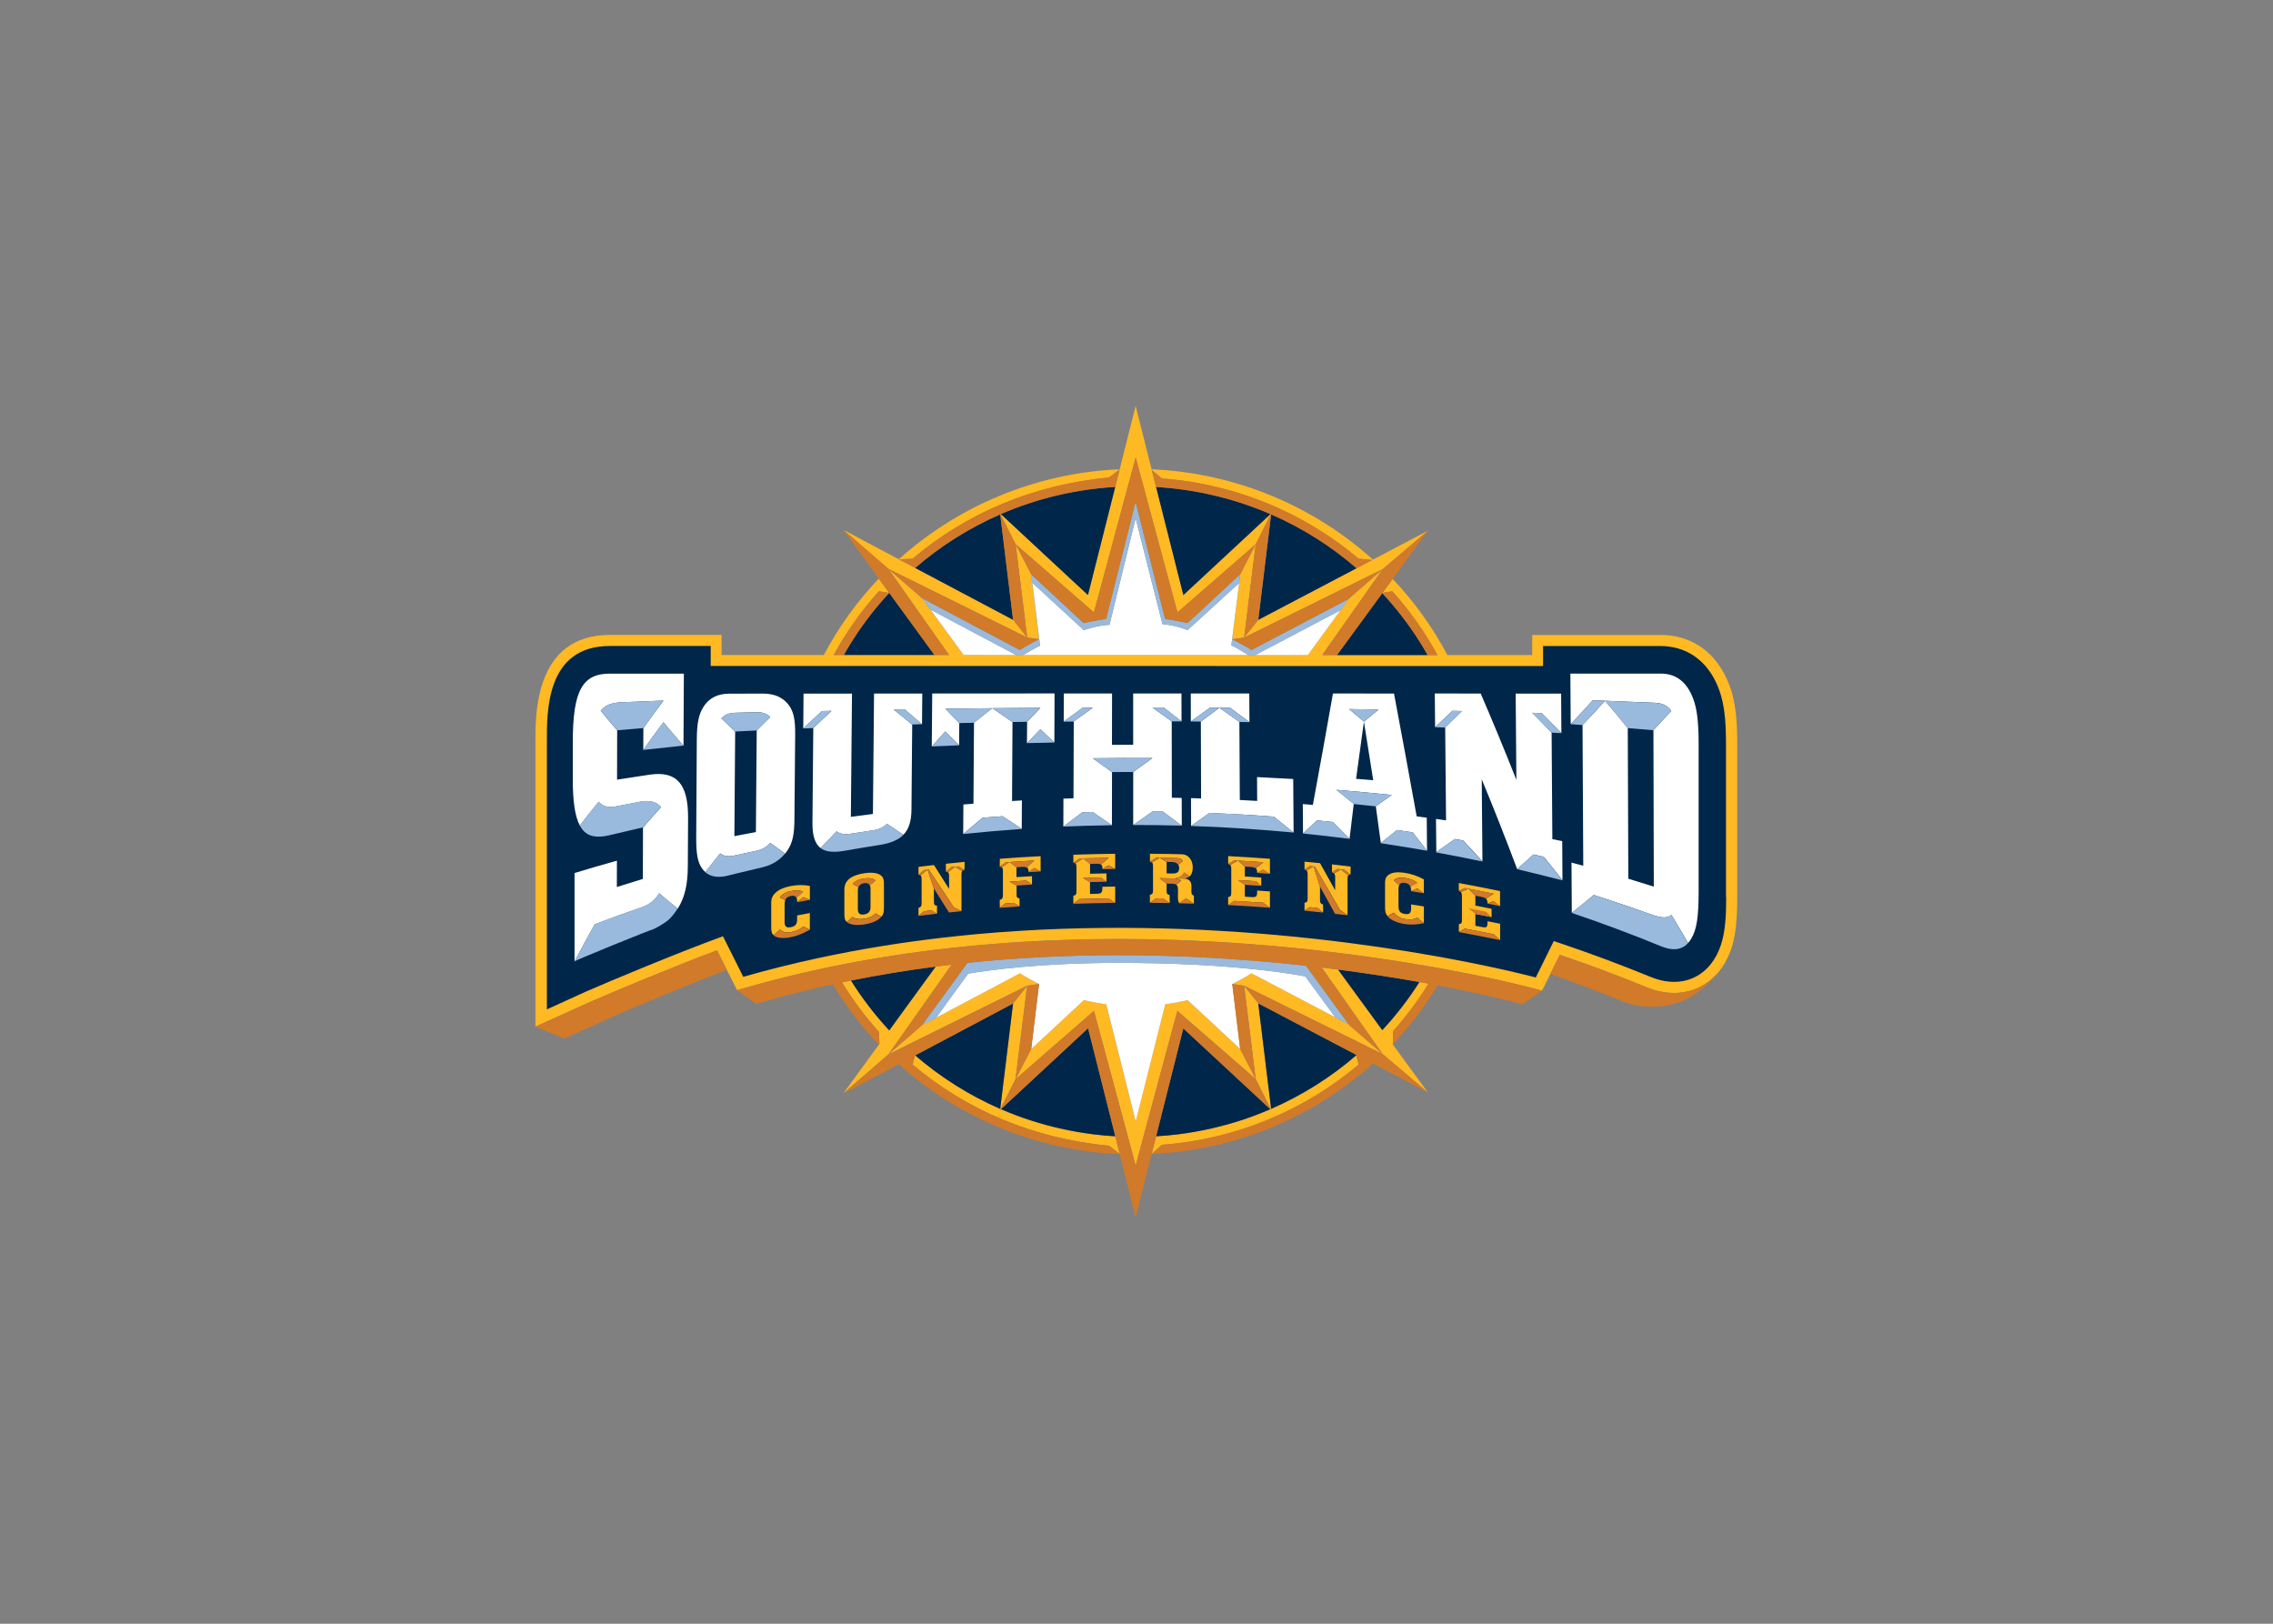
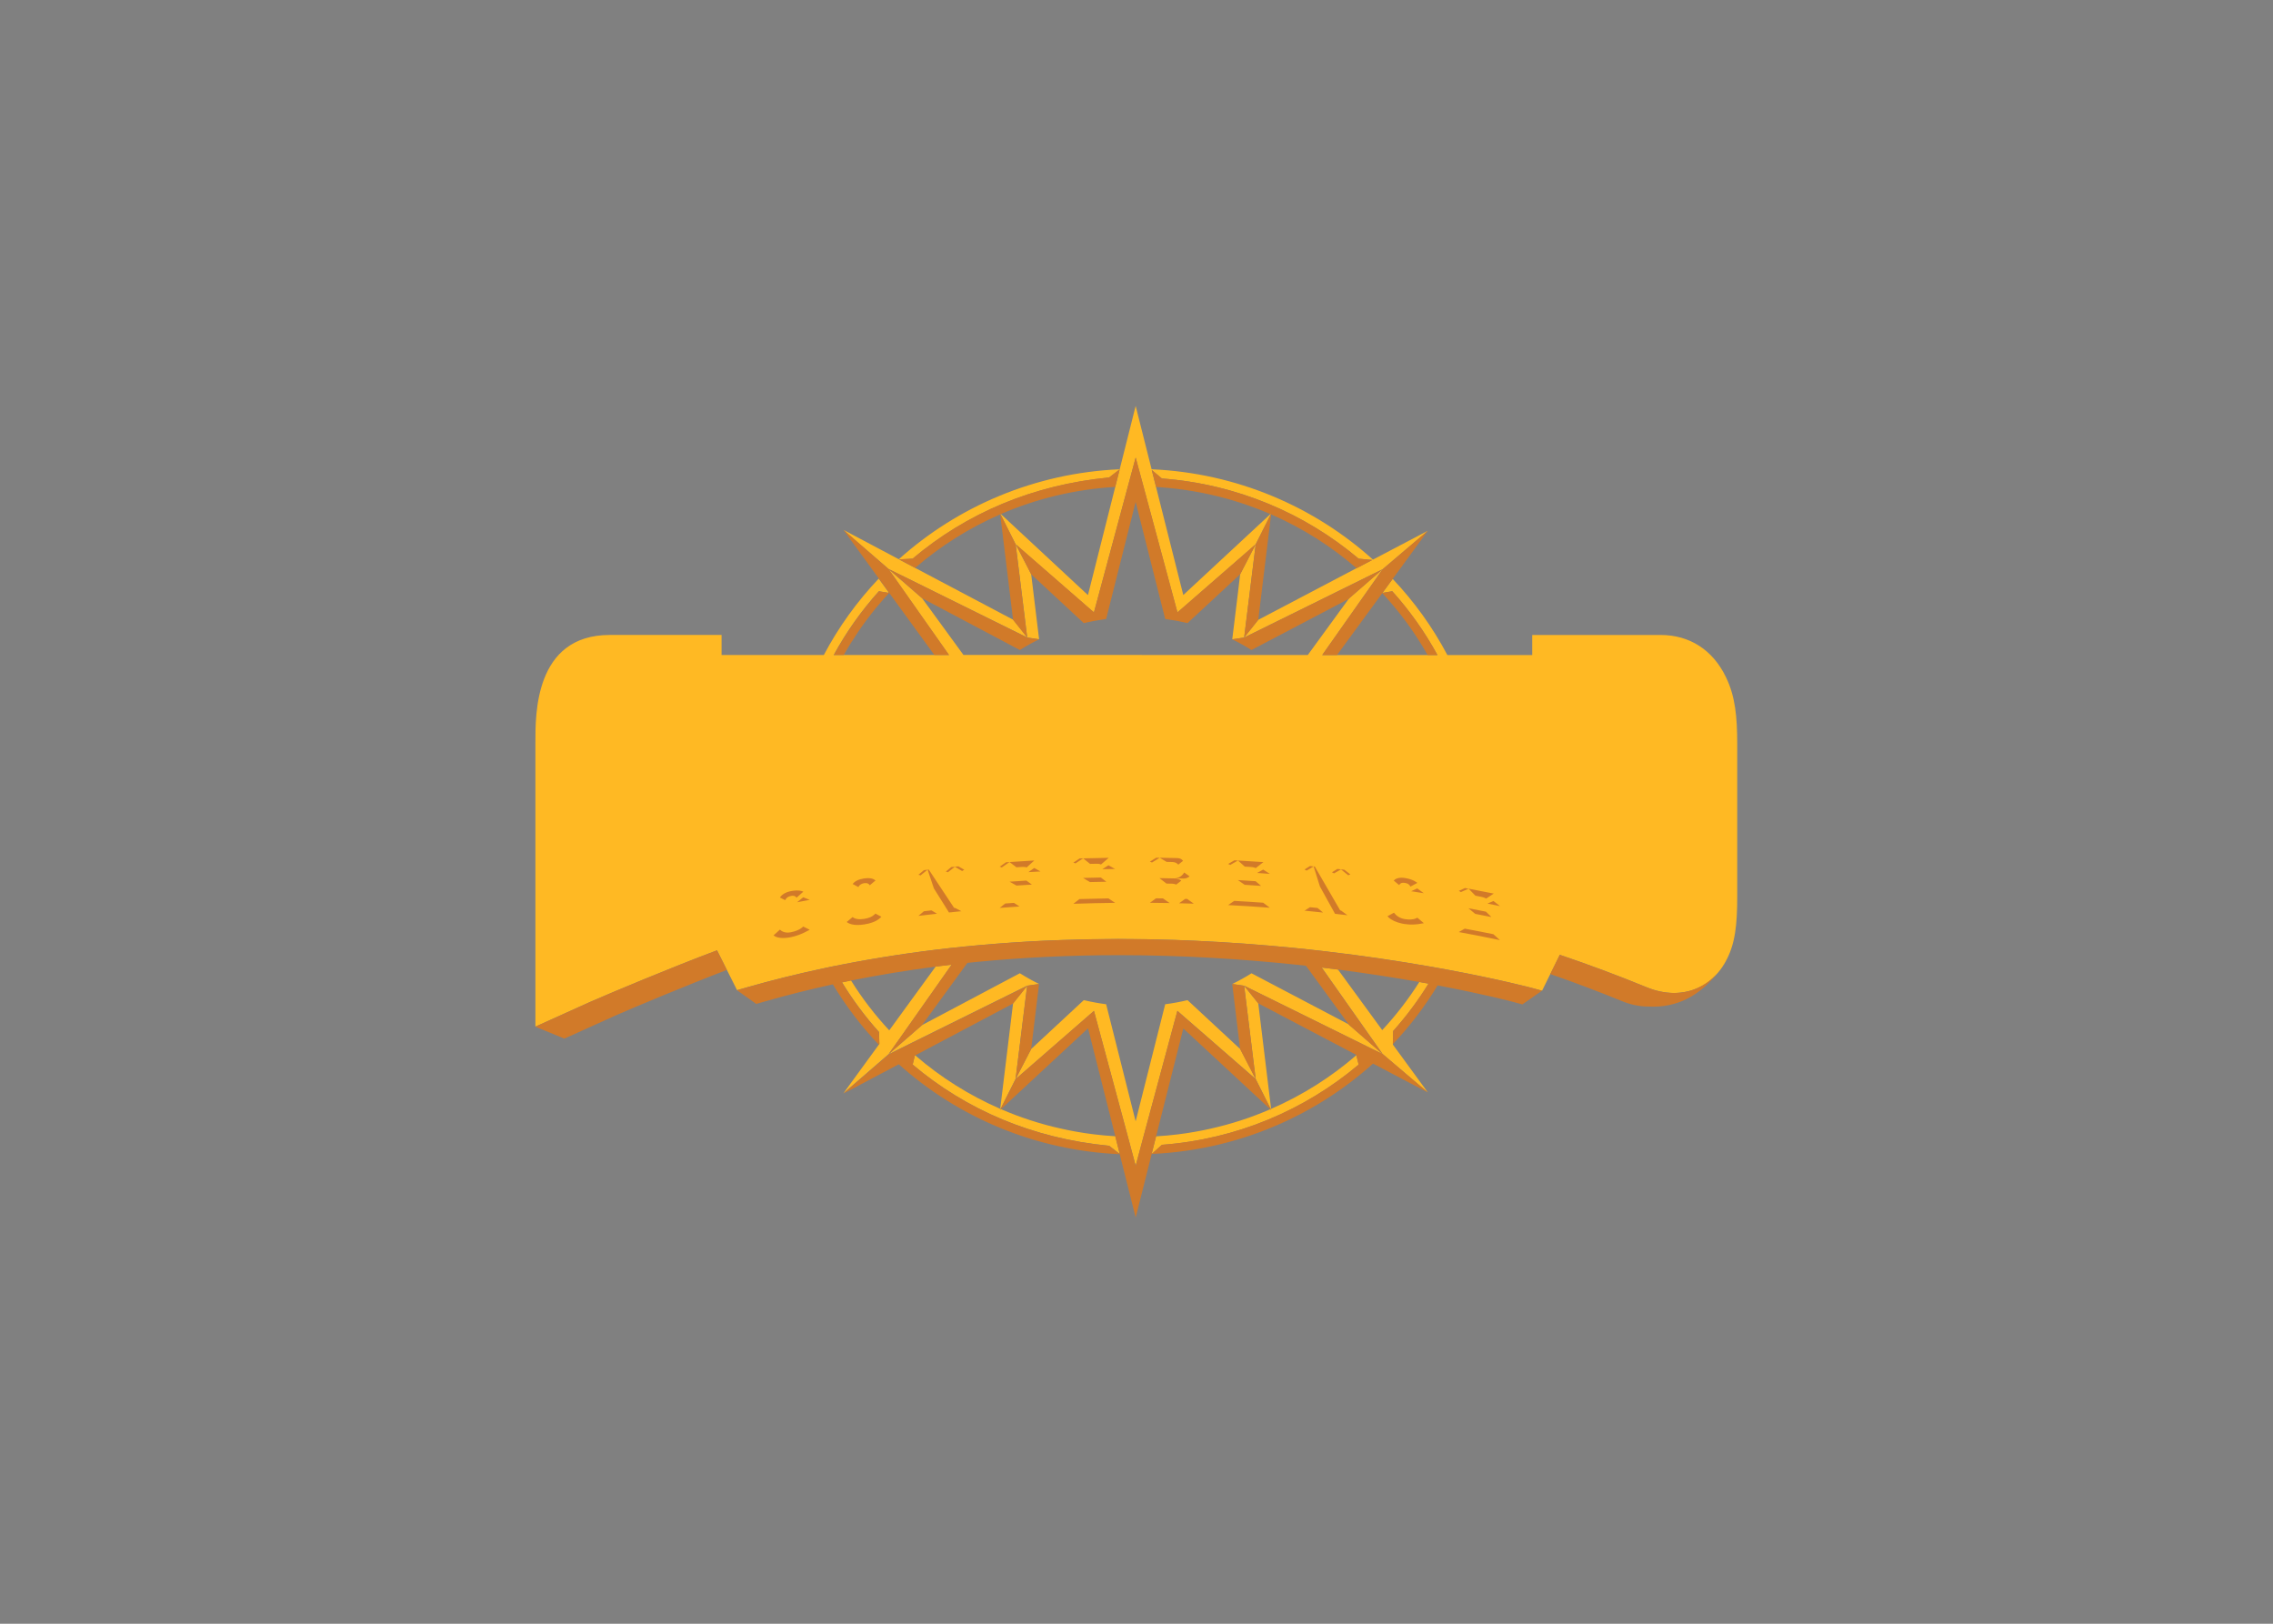
<svg xmlns="http://www.w3.org/2000/svg" clip-rule="evenodd" fill-rule="evenodd" stroke-linejoin="round" stroke-miterlimit="1.414" viewBox="0 0 560 400">
  <rect x="0" y="0" width="560" height="400" fill="#808080" stroke="none" />
  <g fill-rule="nonzero" transform="matrix(1.021 0 0 1.021 131.909 100)">
    <path d="m144.84 0-3.85 15.279c-20.5.9-39.121 8.981-53.301 21.711l-13.359-7.08 6.881 5.959 3.979 3.451.021.01 1.969.98.17.08 1.83.899h.01l29.49 14.58 2.859.42-1.908-15.689-3.703-7.178 18.842 16.408 8.191-30.4.739-2.73.4-1.479.74-2.76.741 2.76.4 1.469.74 2.74 8.199 30.4 18.879-16.439-3.738 7.219-.26 2.131-.25 2.14-1.4 11.42h.01l2.859-.42v-.005l29.5-14.555.01-.01 1.731-.85.25-.121 1.924-.945-1.604 1.394-1.49 1.291-.01.01-4.99 4.34-.08.109-2 2.74-7.879 10.811h-12.682-1.709c-17.53 0-36.411.001-54.311-.009h-1.731-12.66l-7.969-10.93-.791-1.08-1.228-1.68-4.971-4.32h-.01l-1.5-1.301-1.64-1.43 1.39 1.971 1.03 1.469 12.189 17.311h-1.35-2.189-21.869c1.04-1.85 2.149-3.661 3.339-5.411-1.19 1.76-2.311 3.561-3.361 5.411h-2.379c3.02-5.54 6.679-10.699 10.889-15.379l2.24.378c.04-.04.072-.1.112-.15l-2.381-3.271c-5.22 5.5-9.69 11.7-13.24 18.42h-10-14.68v-4.83h-26.789-.192c-18.251 0-17.94 19.49-17.94 25.9v68.6l13.18-5.949c4.73-2.08 20.01-8.491 30.65-12.461l2.369 4.72 2.461 4.891 2.231-.641c6.08-1.75 12.329-3.29 18.719-4.65.72-.15 1.44-.309 2.17-.459.7-.14 1.421-.282 2.131-.422h.009c8.4-1.65 17.04-2.979 25.92-3.969 1.23-.14 2.46-.26 3.7-.39 1.27-.13 2.54-.25 3.82-.36h.051c5-.45 10.059-.801 15.199-1.041 1.54-.07 3.1-.129 4.65-.179 4.43-.15 8.9-.241 13.41-.241 4.63 0 9.191.081 13.641.231 1.55.05 3.089.11 4.609.18 8.4.37 16.41.98 23.9 1.72h.02c.04 0 .079.01.109.01 1.27.12 2.52.251 3.75.391 1.27.14 2.52.28 3.75.42 9.48 1.1 17.941 2.389 25.111 3.639h.01c.73.13 1.451.25 2.151.38.75.13 1.479.271 2.189.401 12.91 2.39 20.59 4.45 20.77 4.5l2.231.609 1.99-4.029 2.289-4.631c6.96 2.35 13.991 4.971 20.891 7.801 2.25.93 4.49 1.4 6.68 1.4 4.04 0 7.68-1.651 10.34-4.601.64-.71 1.22-1.49 1.73-2.34.13-.2.24-.391.33-.571 2.36-4.19 2.84-8.969 2.84-15.67v-36.859c0-6.55-.46-11.55-2.76-16.23-3.16-6.51-8.75-10.1-15.74-10.1h-30.971v4.84h-20.479c-3.54-6.71-7.991-12.879-13.191-18.369l-2.398 3.28c.02.02.039.06.059.08l2.24-.379c4.21 4.68 7.87 9.848 10.9 15.389h-2.381-21.85-2.67-.9l12.191-17.311.01-.01 1.019-1.449 1.363-1.94.018-.01.049-.041 5.84-4.97 5-4.25-13.25 6.961c-14.19-12.78-32.85-20.891-53.41-21.801l-3.85-15.279zm-3.869 15.32.01.01-1.07 4.23-6.58 26.08-21.01-19.541-.18-.17.099.211v.01l2.071 4.11 1.57 3.121.016.013 2.783 22.465-.949-1.199-2.452-3.08-23.648-12.5h-.011l-3.879-2.051 3.279-.17c12.99-10.96 28.94-17.8 47.42-19.59zm7.75.129 2.439 2.051c18.07 1.35 34.52 8.419 47.48 19.35l3.29.31-3.79 1.99h-.01l-23.721 12.469-.939 1.182-2.449 3.066 2.787-22.484.002-.002 1.209-2.41 2.43-4.83.101-.211-.191.17-21.02 19.52-6.58-26.068-1.039-4.101zm-13.26 36.32c-.24.04-.481.081-.721.131.24-.05.481-.091.721-.131zm18.01 63.49h.029c.13 0 .25.01.36.019-.12-.01-.249-.019-.389-.019zm-53.021 19.529c-1.29.15-2.58.301-3.859.471l-11.209 15.4c-3.45-3.71-6.551-7.731-9.231-12.041h-.01c-.72.14-1.44.291-2.15.451 2.61 4.26 5.59 8.28 8.93 11.98l.089 2.869-.129.18-8.55 11.74 10.859-9.401.031-.029.93-1.32 1.48-2.09.01-.01 12.809-18.201zm89.291.701 12.311 17.48.01.01 1.41 2 .99 1.41.059.049 10.83 9.201-8.459-11.57c.01 0 .019-.01.029-.019v-.061l.071-3.18c3.17-3.55 6.029-7.369 8.529-11.43-.72-.13-1.459-.26-2.209-.4h-.01c-2.62 4.14-5.621 8.029-8.961 11.619l-10.68-14.619c-1.28-.17-2.59-.33-3.92-.49zm-72.84 1.391-20.221 10.719-3.359 1.781-4.971 4.318-.01.012-1.789 1.559-1.34 1.169 1.93-.958.199-.1 1.82-.9.01-.01 28.689-14.191.801-.399 2.869-.42c-1.6-.78-3.159-1.65-4.629-2.58zm55.9.01c-1.46.92-3.021 1.79-4.631 2.58l2.869.42.801.398 28.711 14.172.01.01 1.719.85.281.14 1.92.95-1.43-1.25-1.691-1.471-.01-.01-4.99-4.34-.081-.109-3.269-1.721zm-54.131 3-.471.59-2.939 3.679-3.1 25.439c-7.52-3.28-14.439-7.65-20.529-12.92l-.012.01-.058.031-.531 2.19c12.991 10.97 28.941 17.8 47.421 19.59l2.55 1.971-1.07-4.26c-1.78-.11-3.549-.261-5.299-.481-.04-.01-.091-.01-.131-.019-.62-.08-1.229-.16-1.839-.25-.15-.02-.3-.05-.44-.07-.51-.08-1.01-.16-1.51-.25-.23-.04-.451-.082-.681-.122-.42-.08-.84-.15-1.26-.24-.3-.06-.6-.119-.9-.189-.34-.07-.68-.141-1.02-.221-.36-.08-.72-.17-1.08-.25-.27-.06-.55-.129-.82-.189-.41-.1-.829-.211-1.239-.321-.21-.06-.42-.11-.64-.17-.47-.13-.931-.26-1.391-.4-.15-.04-.299-.089-.459-.129-.51-.15-1.021-.31-1.531-.48l-.299-.09c-.55-.18-1.1-.371-1.65-.561-.05-.02-.1-.029-.16-.049-.59-.21-1.18-.42-1.77-.65-.01 0-.011 0-.021-.01-1.17-.44-2.329-.92-3.479-1.41l-.191.17.101-.211 3.639-7.229 2.691-21.701.119-.798zm52.359.01.101.81 2.68 21.689 3.639 7.24.101.209-.191-.17c-1.14.5-2.299.971-3.469 1.411-.01 0-.031.01-.041.019-.58.22-1.16.431-1.74.641l-.18.06c-.54.19-1.079.369-1.629.549-.11.03-.21.072-.32.102-.5.16-1 .319-1.51.469-.16.05-.32.09-.48.14-.46.13-.911.271-1.371.391-.22.06-.438.12-.658.17-.4.11-.811.218-1.221.318-.28.07-.56.131-.84.201-.35.08-.701.17-1.051.25s-.689.149-1.039.219c-.29.06-.581.132-.871.182-.42.08-.85.158-1.269.238l-.661.121c-.51.09-1.019.17-1.529.25-.14.02-.28.05-.43.07-.62.09-1.241.18-1.861.25-.04 0-.079.01-.119.02-1.75.22-3.521.37-5.301.48l-1.07 4.26v.01l.012-.01 2.468-2.211c18.07-1.35 34.52-8.419 47.48-19.35l-.56-2.26v-.01c-6.1 5.28-13.03 9.67-20.57 12.949l-3.1-25.459-2.93-3.66-.47-.59zm2.781 22.5-3.74-7.25-1.59-13.02 1.58 13.029-.39-.36-12.311-11.432c-1.74.42-3.549.751-5.389.991l-7.131 28.25-7.119-28.25c-1.84-.24-3.651-.581-5.391-.991l-12.311 11.432-.388.36-3.741 7.25 18.189-15.84.7-.61.22.799 7.981 29.59.74 2.76.389 1.451.74 2.76.74-2.76.391-1.461.74-2.76 7.979-29.59.22-.8.699.611 18.191 15.84zm24.27-5.83.02.08c.02-.02.03-.031.05-.041z" fill="#ffb923" />
-     <path d="m139.91 19.539c-9.77.58-19.07 2.861-27.6 6.551l21.02 19.529zm9.869.021 6.58 26.07 21.01-19.531c-2.31-1-4.67-1.899-7.08-2.679l-.09-.03c-.57-.18-1.129-.361-1.699-.531-.07-.02-.139-.038-.199-.058-.54-.16-1.071-.311-1.611-.461-.1-.03-.199-.05-.299-.08-.51-.14-1.021-.271-1.541-.401-.12-.03-.249-.06-.369-.09-.49-.12-.981-.229-1.471-.349-.15-.03-.299-.07-.459-.1l-1.41-.301c-.17-.03-.34-.069-.51-.099-.45-.09-.911-.17-1.371-.25-.19-.03-.38-.07-.57-.1l-1.321-.211c-.21-.03-.419-.059-.629-.099-.43-.06-.861-.12-1.291-.17-.22-.03-.44-.06-.67-.09-.42-.05-.849-.101-1.269-.141-.23-.02-.459-.05-.699-.07-.42-.04-.84-.069-1.26-.109l-.721-.061c-.35-.03-.701-.039-1.051-.059zm27.75 6.6-3.099 25.459 23.721-12.459c-6.111-5.3-13.062-9.7-20.622-13zm-65.369.01c-7.52 3.28-14.439 7.66-20.529 12.92l23.629 12.519zm-26.769 18.93c-1.11 1.19-2.19 2.42-3.23 3.68-.11.13-.221.27-.321.4-.28.34-.56.691-.83 1.041-.22.28-.44.57-.65.85-.15.2-.309.399-.459.609-.29.39-.581.79-.861 1.18-.07.1-.149.2-.219.3-.34.48-.67.96-1 1.45-.01.02-.031.04-.041.06-1.19 1.75-2.3 3.56-3.34 5.41h21.871l-10.92-14.981zm118.97.07-10.92 14.93h21.85c-.09-.15-.17-.309-.26-.459s-.179-.311-.269-.461c-.21-.36-.421-.73-.641-1.09-.15-.25-.309-.49-.459-.74-.16-.26-.32-.529-.49-.789-2.58-4.06-5.541-7.87-8.811-11.391zm-186.42 12.75c-15.59 0-15.17 16.29-15.17 23.24v64.43l1.24-.56 8.1-3.69c5.45-2.39 22.63-9.579 33.15-13.379l4.9 9.779c6.05-1.74 12.139-3.24 18.209-4.55.71-.15 1.431-.3 2.141-.45.71-.14 1.409-.289 2.109-.429 9.85-1.97 19.67-3.41 29.33-4.42 1.52-.16 3.051-.311 4.571-.451 27.84-2.54 54.211-1.57 76.131.57 1.91.19 3.798.39 5.638.59 10.93 1.21 20.602 2.68 28.592 4.09h.01c.73.13 1.449.26 2.149.39.74.14 1.46.271 2.16.401 12.73 2.39 20.191 4.42 20.191 4.42l4.34-8.791 2.24.759c7.04 2.38 14.149 5.041 21.139 7.901 6.42 2.64 12.281.781 15.461-4.469.64-1.05 1.129-2.15 1.519-3.34 1.01-3.11 1.25-6.782 1.25-11.512h-.05v-36.85c0-6.16-.419-10.84-2.489-15.07-2.7-5.55-7.431-8.599-13.352-8.599h-28.299v4.82h-7.281-14.51-2.34-2.339-25.23-2.76-.729-2.281-1.231-.019c-24.73 0-53.649-.01-79.199-.01h-.01-1.231-2.291-1.318-2.16-25.25-.01-2.342-2.33-18.5-7.488v-.051-4.769h-24.182-.18zm78.65 77.35c-6.97.9-13.789 2.021-20.439 3.361 2.68 4.3 5.781 8.33 9.231 12.039l11.209-15.4zm97.09.721 10.68 14.619c3.33-3.59 6.341-7.469 8.961-11.619-5.69-1.01-12.301-2.05-19.641-3zm-19.25 8.15 3.1 25.459c7.54-3.29 14.47-7.669 20.57-12.949l-.02-.08zm-59.17.03-23.629 12.52c6.09 5.26 12.999 9.639 20.529 12.92l3.1-25.439zm18.1 5.97-21.039 19.529c1.15.5 2.311.97 3.481 1.41.01 0 .01 0 .019.01.59.22 1.18.441 1.77.651.05.02.1.039.16.049.55.19 1.1.38 1.65.56l.299.09 1.531.48c.15.05.299.091.459.131.46.14.931.269 1.391.399.21.06.42.11.64.17.41.11.821.22 1.241.32.27.07.538.131.818.191.36.09.72.17 1.08.25.34.08.682.139 1.022.219.3.06.598.13.898.19l1.26.24c.23.04.451.081.681.121.5.09 1.01.17 1.51.25.15.02.3.05.44.07.61.09 1.229.17 1.839.25.04 0 .091.01.131.02 1.75.22 3.519.37 5.299.48zm22.98.01-6.57 26.07c1.78-.11 3.551-.26 5.301-.48.04 0 .079-.01.119-.02.62-.08 1.241-.16 1.861-.25.14-.02.28-.05.43-.07.51-.08 1.019-.16 1.529-.25l.66-.121c.43-.08.85-.15 1.27-.24l.871-.18c.35-.07.699-.139 1.039-.219.35-.08.701-.17 1.051-.25.28-.07.56-.131.84-.201.41-.1.81-.21 1.22-.32.22-.06.438-.11.658-.17.46-.13.922-.259 1.372-.389.16-.05.32-.09.48-.14.51-.15 1.01-.311 1.51-.471.11-.03.21-.07.32-.1.54-.18 1.089-.359 1.629-.549l.18-.06c.58-.21 1.17-.421 1.74-.641.01 0 .031-.01.041-.019 1.17-.44 2.329-.92 3.469-1.411l-21.02-19.52z" fill="#002649" />
-     <path d="m144.84 27.1-6.31 25.711c-3.03.14-6.2 1.289-6.2 1.289l-12.43-11.439 1.869 15.18c-1.33.65-2.768 1.46-4.058 2.25h54.299c-1.29-.8-2.73-1.67-4.07-2.33l1.531-12.311.33-2.709-12.441 11.359s-2.579-1.15-6.039-1.44l-6.481-25.561zm-49.5 22.051 7.971 10.93c4.14.01 8.37.01 12.66.01l-20.63-10.941zm98.93.139-20.559 10.811h12.68zm55.471 15.291c.02 4.07.05 8.129.07 12.199 1.77-1.86 3.55-3.78 5.33-5.76.99.04 1.969.081 2.959.111 0 0 10.761.428 11.951.488 1.11.05 2.83.242 4.04 1.952-1.44 1.59-2.881 3.15-4.311 4.66l.09 37.75c-2.05-.65-4.099-1.29-6.149-1.91-.04-12.11-.09-24.23-.13-36.34-1.83-2.27-3.661-4.47-5.491-6.59-1.81 2.02-3.619 3.959-5.429 5.849l.179 33.959c-.95-.26-1.889-.519-2.839-.769.02 4.04.05 8.081.07 12.131 1.76-1.39 3.531-2.831 5.301-4.311.98.31 1.959.63 2.939.95 3.65 1.19 7.29 2.44 10.93 3.75 2.45.88 3.949.951 4.869.101 1.34 2.21 2.682 4.46 4.022 6.77.27-.29.52-.63.75-1.01 1.32-2.15 1.798-5.221 1.798-11.381v-35.6c-.01-6.14-.5-9.431-1.83-12.15-1.58-3.25-4.009-4.85-7.359-4.85h-21.76zm-231.67.009c-6.75-.05-9.061 4.12-9.051 16.6v8.872c0 5.32.511 8.949 1.701 11.17 1.52-1.96 3.029-3.871 4.549-5.731.99 1.18 2.361 1.48 4.041 1.15 2.02-.4 4.039-.789 6.059-1.169 3.75-.69 4.92 1.339 4.92 1.339-1.45 1.59-2.89 3.221-4.34 4.901-1.77.4-3.539.82-5.309 1.24 1.77-.42 3.551-.84 5.321-1.24-.01 4.13-.031 8.268-.041 12.398-2.09.63-4.18 1.291-6.27 1.951 0-2.12.01-4.23.02-6.35-3.41.95-6.821 1.939-10.23 2.979v21.352c1.62-3.08 3.251-6.08 4.881-8.99 3.78-1.44 7.569-2.812 11.369-4.112 1.76-.6 3.179-1.669 4.179-3.359 1.49 1.27 2.981 2.511 4.471 3.711 1.67-2.66 2.419-5.701 2.439-10.301.02-3.87.041-7.749.061-11.619.03-8.16-2.73-11.332-9.15-10.432-2.67.4-5.331.801-7.991 1.221l.03-11.909c-1.32-1.53-2.65-3.101-3.97-4.721 1.081-1.37 2.731-1.949 4.991-2.039 3.38-.14 6.77-.28 10.16-.41-1.63 2.15-3.251 4.37-4.871 6.65h.011c-.01 1.75-.011 3.5-.021 5.25 1.62-2.29 3.231-4.51 4.861-6.67 1.61 1.94 3.22 3.821 4.83 5.651.003-.001.007 0 .01 0 .03-5.79.06-11.591.09-17.381h-17.75zm107.2 4.78c-9.84 0-19.68.001-29.52.011-.03 4.26-.069 8.52-.109 12.779h.019c1.08-1.22 2.16-2.431 3.24-3.621 1.11 1.12 2.23 2.242 3.34 3.342.01-1.78.029-3.571.039-5.361-1.11-1.14-2.23-2.299-3.34-3.459 3.763-.05 7.527-.091 11.289-.131-1.466 1.147-2.932 2.323-4.398 3.5-.04 6.52-.081 13.031-.131 19.541-.81.06-1.62.129-2.43.189-.02 2.37-.038 4.75-.048 7.12 1.56-1.33 3.119-2.63 4.679-3.92 1.61-.13 3.22-.259 4.83-.369l4.62 3.06c.01-2.29.021-4.581.041-6.871-.79.04-1.591.091-2.381.141.04-6.36.069-12.711.109-19.061-1.625-1.097-3.24-2.204-4.865-3.33 3.869-.04 7.727-.07 11.596-.09-1.07 1.12-2.139 2.251-3.209 3.381l-.031 5.129h.021c1.08-1.13 2.149-2.24 3.229-3.35l3.361 3.211c.02-3.94.029-7.892.049-11.842zm2.231.011c-.01 2.26-.02 4.52-.02 6.79 1.52-1.12 3.039-2.23 4.559-3.34.82 0 1.641 0 2.461-.01-1.53 1.1-3.06 2.21-4.6 3.32-.02 6.18-.041 12.349-.061 18.529-.81.03-1.619.05-2.429.08-.01 2.25-.02 4.5-.02 6.75 1.53-1.17 3.06-2.33 4.59-3.47.82-.02 1.649-.049 2.469-.059 1.55 1.06 3.11 2.129 4.66 3.199.01-4.28.012-8.55.022-12.82-1.55-1.11-3.091-2.22-4.641-3.34 4.8-.06 9.61-.08 14.41-.06-1.55 1.12-3.1 2.241-4.65 3.371 0 4.26-.01 8.529-.01 12.799 1.56-1.1 3.119-2.18 4.669-3.26l2.52.031c1.51 1.12 3.031 2.249 4.541 3.389 0-2.23-.012-4.469-.022-6.699-.79-.02-1.588-.041-2.378-.051l-.03-18.42c-1.55-1.12-3.099-2.23-4.649-3.34h2.719c1.43 1.11 2.871 2.23 4.301 3.35-.01-2.25-.01-4.498-.02-6.738h-11.65v12.369c-1.7 0-3.411.009-5.121.019 0-4.13.012-8.258.022-12.389h-11.641zm30.641 0c-.01 2.25-.001 4.5.01 6.75 1.53-1.1 3.069-2.21 4.599-3.32.76 0 1.529.01 2.289.01h.012c.866.01 1.733.01 2.6.02 1.55 1.14 3.1 2.289 4.65 3.449-.01-2.3-.021-4.608-.041-6.908h-14.119zm6.91 3.44c-1.51 1.11-2.991 2.22-4.481 3.33.02 6.18.041 12.359.061 18.549-.81-.03-1.622-.048-2.432-.068.01 2.24.012 4.478.022 6.719 1.48-1.05 2.949-2.101 4.429-3.151 5.17.21 10.35.501 15.52.891h.01c1.59 1.26 3.18 2.539 4.77 3.849l-.09-12.93c-2.91-.17-5.818-.319-8.728-.459.01 1.92.019 3.83.029 5.75-1.4-.08-2.8-.16-4.19-.23-.03-6.27-.06-12.55-.1-18.82-1.61-1.15-3.208-2.3-4.818-3.43zm27.398-3.44c-1.61 9.11-3.22 18.059-4.85 26.879-.81-.07-1.62-.129-2.43-.199.02 2.36.041 4.73.051 7.1 1.13-1.05 2.269-2.1 3.399-3.17 1.26.12 2.531.251 3.791.391 1.35 1.33 2.699 2.688 4.039 4.068.34-2.79.681-5.6 1.011-8.41h.03c-1.41-1.16-2.811-2.3-4.211-3.42 4.45.37 8.911.78 13.361 1.24-1.28.93-2.572 1.84-3.852 2.74.4 2.94.811 5.892 1.211 8.862 1.31-1.03 2.62-2.081 3.92-3.141 1.26.18 2.519.371 3.779.561 1.15 1.46 2.302 2.939 3.452 4.439-.02-2.65-.051-5.311-.071-7.971l-2.429-.33c-1.83-10.11-3.651-19.979-5.471-29.629-4.91 0-9.821 0-14.73-.01zm24.57 0c.03 2.7.05 5.4.08 8.1 1.39-1.28 2.78-2.58 4.17-3.92.76.02 1.521.029 2.291.049-1.35 1.35-2.691 2.671-4.031 3.961.07 7.48.14 14.96.21 22.43l-2.429-.359c.03 2.67.05 5.339.08 8.009 1.49-1.03 2.979-2.08 4.469-3.16.66.12 1.32.23 1.99.35 1.56 1.64 3.12 3.321 4.67 5.041-.06-6.6-.11-13.191-.17-19.791 2.86 6.9 5.711 14.11 8.551 21.66 1.31-1.15 2.61-2.33 3.92-3.53.83.18 1.66.359 2.49.549 1.51 1.85 3.009 3.74 4.519 5.68-.02-3.15-.04-6.309-.06-9.459-.81-.14-1.599-.301-2.379-.461l-.18-25.709c-1.56-1.63-3.112-3.221-4.672-4.781.76.02 1.512.04 2.262.06 1.59 1.57 3.179 3.19 4.769 4.84-.02-3.18-.04-6.349-.06-9.529-3.66 0-7.311-.01-10.971-.01.06 6.94.112 13.89.172 20.83-2.87-7.27-5.742-14.2-8.612-20.84-3.69 0-7.39 0-11.08-.01zm-123.67.01c-3.88 0-7.759 0-11.639.01-.09 9.68-.182 19.359-.272 29.049-1.77.23-3.54.461-5.32.701.09-9.92.181-19.84.271-29.75-3.9 0-7.791 0-11.691.01-.02 2.81-.048 5.62-.068 8.42 1.5-1.43 3-2.841 4.5-4.211.78-.02 1.56-.029 2.34-.049-1.47 1.35-2.94 2.74-4.42 4.16-.07 7.6-.141 15.189-.201 22.789-.03 3.11.58 5.101 1.97 6.151 1.28-1.37 2.57-2.709 3.85-4.029.84.65 2.01.79 3.44.57 1.73-.27 3.449-.531 5.179-.781 1.49-.21 2.701-.72 3.551-1.619 1.32.9 2.629 1.79 3.949 2.66 1.34-1.36 1.931-3.312 1.951-6.102l.18-20.488c-1.48-1.19-2.969-2.401-4.449-3.631.88-.01 1.768-.029 2.648-.039 1.39 1.22 2.78 2.42 4.17 3.6.02-2.47.041-4.94.061-7.42zm-38.379.02c-2.73 0-5.462 0-8.192.01-2.83 0-4.9 1.071-6.25 3.211-1.14 1.8-1.569 3.949-1.589 8.009-.05 7.82-.099 15.639-.139 23.459-.02 4.06.368 6.1 1.488 7.6.21.29.461.542.711.762 1.2-1.53 2.39-3.032 3.59-4.512.83.72 2 .841 3.42.531 1.72-.38 3.44-.751 5.16-1.111 1.45-.3 2.64-.919 3.49-1.949 1.19.88 2.38 1.749 3.58 2.609.23-.29.46-.59.66-.91 1.15-1.8 1.57-3.739 1.6-7.299l.18-20.58c.03-3.56-.371-5.41-1.481-6.98-1.35-1.86-3.398-2.85-6.228-2.85zm141.37 3.73c2.37.03 4.751.07 7.121.11-1.18.99-2.361 1.96-3.541 2.92.75 4.66 1.49 9.381 2.24 14.131-1.38-.11-2.751-.23-4.131-.33.63-4.57 1.261-9.171 1.891-13.811-1.19-1.02-2.39-2.03-3.58-3.02zm-142.92.758c1.43-.04 2.49.42 3.24 1.17-1.08 1.06-2.17 2.141-3.26 3.231-.06 8.17-.131 16.34-.201 24.52-1.73.32-3.46.65-5.19.98.06-8.41.12-16.82.19-25.24-1.11-1.04-2.23-2.1-3.34-3.18.77-.84 1.871-1.311 3.391-1.351 1.72-.04 3.45-.089 5.17-.129zm87.291 60.48c-18.75 0-31.311 1.75-36.291 2.59l-7.731 10.629 20.221-10.709c1.47.93 3.029 1.79 4.629 2.58l-.318 2.66-1.58 13.029.388-.359 12.311-11.432c1.74.42 3.551.75 5.391.99l7.119 28.25 7.131-28.25c1.84-.24 3.649-.58 5.389-.99l12.311 11.432.39.359-1.59-13.029-.32-2.66c1.61-.79 3.169-1.66 4.629-2.58l20.21 10.62-7.23-9.879c-5.56-1.04-20.329-3.25-45.059-3.25z" fill="#fff" />
-     <path d="m144.81 23.15-7.121 28.25c-.06.01-.13.019-.19.029-.69.09-1.38.21-2.07.33-.24.04-.479.081-.719.131-.82.15-1.631.32-2.421.51l-6.93-6.43-5.77-5.361 1.911 15.691c-1.61.79-3.161 1.65-4.631 2.58l-23.539-12.49 1.23 1.68.779 1.08 20.631 10.93h1.729c1.29-.78 2.741-1.59 4.061-2.25l-1.87-15.18 12.43 11.439s3.18-1.149 6.2-1.289l6.31-25.711 6.481 25.561c3.45.29 6.039 1.439 6.039 1.439l12.439-11.359.261-2.131-4.371 4.051-8.339 7.74c-.14-.03-.29-.059-.44-.089-.51-.12-1.031-.231-1.561-.331-.22-.04-.44-.1-.66-.14-.3-.06-.61-.091-.91-.141-.61-.1-1.21-.209-1.83-.289zm24.66 22.299-1.531 12.311c1.34.66 2.78 1.52 4.07 2.33h1.711l20.559-10.811 2-2.74-23.49 12.342c-1.47-.92-3.019-1.78-4.639-2.58l1.321-10.852zm85.67 25.58c-1.78 1.99-3.55 3.9-5.33 5.76.95.07 1.899.141 2.859.201 1.808-1.888 3.616-3.836 5.424-5.844 1.829 2.129 3.658 4.326 5.486 6.584 2.07.17 4.13.33 6.19.51 1.44-1.51 2.87-3.06 4.31-4.66-1.21-1.71-2.931-1.899-4.041-1.949-1.189-.06-11.922-.5-11.939-.491-.003 0-.006 0-.01 0-.986-.04-1.962-.081-2.949-.111zm-224.23.051c-3.39.13-6.77.27-10.16.41-2.26.1-3.91.669-4.99 2.039 1.32 1.61 2.65 3.181 3.97 4.721 2.09-.17 4.199-.34 6.299-.52 1.62-2.28 3.251-4.5 4.881-6.65zm117.98 1.679c1.55 1.11 3.098 2.22 4.648 3.34.79.01 1.581.01 2.372.01-1.43-1.12-2.871-2.23-4.301-3.35zm13.859.051c-1.53 1.11-3.06 2.221-4.6 3.321.81.01 1.62.009 2.42.019 1.49-1.1 2.979-2.21 4.459-3.33-.76-.01-1.519-.01-2.279-.01zm2.279.01c1.61 1.13 3.211 2.28 4.821 3.43.82.01 1.629.019 2.439.039-1.55-1.16-3.098-2.309-4.648-3.449-.87 0-1.742-.01-2.612-.02zm-43.189.01c-3.87.03-7.729.06-11.6.09 1.62 1.13 3.249 2.239 4.879 3.339 1.17-.02 2.342-.028 3.512-.048 1.07-1.13 2.139-2.261 3.209-3.381zm10.199 0c-1.52 1.11-3.038 2.22-4.558 3.34.81-.01 1.619-.01 2.429-.02 1.53-1.11 3.07-2.22 4.6-3.32-.83-.01-1.651-.01-2.471 0zm-21.79.099c-3.77.04-7.54.081-11.311.131 1.11 1.16 2.23 2.319 3.34 3.459 1.18-.03 2.371-.06 3.561-.08 1.47-1.19 2.94-2.36 4.41-3.51zm86.09.201c1.19.99 2.39 2 3.58 3.02 1.18-.95 2.361-1.921 3.541-2.911-2.37-.04-4.751-.069-7.121-.109zm-107.23.059c-.88.02-1.768.031-2.648.041 1.48 1.24 2.969 2.439 4.449 3.629.79-.02 1.579-.051 2.369-.071-1.39-1.18-2.78-2.389-4.17-3.599zm-17.639.371c-.78.02-1.559.029-2.339.049-1.5 1.37-3 2.78-4.5 4.21.81-.03 1.609-.069 2.419-.099 1.47-1.42 2.94-2.8 4.42-4.16zm149.78.019c-1.39 1.34-2.78 2.64-4.17 3.92.81.03 1.61.069 2.42.099 1.35-1.3 2.699-2.629 4.039-3.969-.76-.02-1.529-.04-2.289-.05zm-167.83.32c-1.72.04-3.45.089-5.17.129-1.52.04-2.62.501-3.39 1.351 1.11 1.08 2.23 2.14 3.34 3.18 1.74-.09 3.471-.18 5.201-.26 1.09-1.09 2.17-2.17 3.26-3.23-.76-.76-1.811-1.21-3.241-1.17zm187.12.138c1.56 1.55 3.112 3.142 4.672 4.782.79.04 1.57.079 2.36.119-1.59-1.66-3.18-3.27-4.77-4.84-.75-.02-1.512-.041-2.262-.061zm-209.66 2.272c-1.62 2.16-3.241 4.38-4.861 6.67 0 .01-.01.01-.01.02 2.09-.24 4.18-.45 6.26-.67 1.15-.12 2.291-.249 3.441-.369-1.61-1.83-3.22-3.711-4.83-5.651zm90.979 1.689c-1.08 1.11-2.148 2.22-3.228 3.35 2.2-.05 4.39-.099 6.59-.139-1.13-1.07-2.252-2.141-3.362-3.211zm-22.959.539c-1.08 1.19-2.16 2.402-3.24 3.622 2.19-.1 4.39-.19 6.58-.28-1.12-1.1-2.23-2.222-3.34-3.342zm42.791 6.393c-2.401.01-4.801.033-7.201.068 1.54 1.11 3.091 2.22 4.641 3.34 1.7-.02 3.409-.029 5.119-.029 1.55-1.13 3.1-2.251 4.65-3.371-2.405-.015-4.807-.018-7.209-.008zm51.588 7.699c1.4 1.12 2.811 2.26 4.211 3.42 1.76.18 3.529.359 5.289.559 1.29-.9 2.572-1.82 3.862-2.74-4.45-.46-8.902-.879-13.361-1.239zm-166.63 2.68c-.391.011-.821.053-1.291.139-2.02.38-4.038.77-6.058 1.17-1.67.33-3.051.031-4.041-1.149-1.52 1.86-3.039 3.769-4.549 5.729l-.012.012c.57 1.09 1.301 1.82 2.211 2.25.03.01.06.029.09.039.08.03.15.06.23.09.07.03.139.06.219.08.05.02.101.031.151.041.11.03.229.059.339.089.02 0 .041.01.061.01 1.05.21 2.29.129 3.73-.201.06-.01.12-.019.18-.039.91-.22 1.811-.42 2.721-.64 1.77-.42 3.538-.841 5.308-1.241 1.45-1.67 2.89-3.3 4.34-4.9 0 .009-.888-1.55-3.629-1.479zm122.26 2.539c-1.55 1.08-3.11 2.16-4.67 3.26 3.91-.01 7.821.051 11.721.151-1.5-1.13-3.021-2.259-4.531-3.379l-2.519-.032zm-14.461.112c-.82.02-1.648.038-2.468.058-1.53 1.15-3.06 2.301-4.59 3.471 3.9-.16 7.809-.28 11.719-.33-1.55-1.07-3.11-2.139-4.66-3.199zm28.201.228c-1.47 1.05-2.949 2.091-4.429 3.151 8.24.28 16.489.809 24.719 1.589-1.6-1.31-3.19-2.589-4.77-3.849-5.18-.38-10.35-.681-15.52-.891zm-49.91.81c-1.62.11-3.229.239-4.839.369-1.56 1.28-3.12 2.59-4.68 3.92 4.71-.49 9.419-.898 14.139-1.228l-4.62-3.06zm75.879.99c-1.13 1.06-2.258 2.12-3.398 3.17 3.74.38 7.488.809 11.229 1.289-1.35-1.38-2.689-2.738-4.039-4.068-1.26-.13-2.531-.271-3.791-.391zm-103.79.81c-.85.9-2.06 1.41-3.55 1.62-1.73.25-3.45.509-5.18.779-1.43.22-2.6.081-3.44-.569-1.28 1.32-2.569 2.66-3.849 4.03 0 0 0 .01-.01.01.04.03.089.06.139.09.1.07.191.129.291.189.07.04.139.071.209.111.12.06.241.11.371.16l.179.059c.15.05.311.101.481.141.03.01.059.01.099.019 1.08.22 2.42.171 4.04-.109 2.73-.49 5.47-.939 8.21-1.369.35-.06.69-.122 1.02-.182.11-.02.21-.048.32-.068.21-.05.42-.091.61-.141l.42-.121c.15-.04.301-.079.441-.129.15-.05.299-.11.449-.16.11-.04.23-.081.33-.131.15-.06.3-.129.44-.199.09-.04.179-.081.269-.131.14-.08.28-.158.41-.238.07-.04.151-.091.231-.131.13-.08.251-.18.371-.27.07-.05.129-.1.199-.15.12-.09.22-.191.33-.301.05-.04.101-.079.141-.129-1.33-.89-2.651-1.779-3.971-2.679zm123.09 1.52c-1.31 1.06-2.62 2.111-3.92 3.141-.01.01-.029.019-.039.039 1.49.22 2.969.459 4.459.689 2.25.36 4.501.731 6.741 1.131-1.15-1.51-2.3-2.989-3.45-4.439-1.27-.2-2.531-.381-3.791-.561zm13.91 2.199c-1.49 1.07-2.98 2.13-4.47 3.16-.01.01-.029.022-.039.032.01 0 .029.01.039.01 1.85.34 3.7.688 5.55 1.048 1.86.37 3.721.741 5.581 1.141-1.56-1.72-3.11-3.401-4.67-5.041-.66-.12-1.321-.23-1.991-.35zm-165.19.901c-.85 1.03-2.04 1.649-3.49 1.949-1.72.36-3.44.731-5.16 1.111-1.42.31-2.59.189-3.42-.531-1.2 1.47-2.39 2.971-3.59 4.511 0 .01-.01.01-.01.01.14.12.28.231.43.331 1.26.87 2.941 1.049 5.061.519.74-.19 1.488-.371 2.228-.551 1.37-.34 2.741-.66 4.111-.98.61-.14 1.209-.29 1.819-.43 1.05-.24 1.99-.599 2.83-1.049.02-.01.041-.021.051-.031.27-.14.519-.299.759-.469.01-.01.021-.011.041-.021.72-.5 1.371-1.08 1.911-1.76 0 0-.012 0-.012-.01-1.18-.85-2.369-1.71-3.559-2.6zm184.16 2.82c-1.31 1.2-2.61 2.379-3.92 3.529 3.65.85 7.29 1.751 10.93 2.701-1.5-1.94-3.011-3.831-4.521-5.681-.83-.18-1.658-.369-2.488-.549zm-210.95 9.33c-1 1.69-2.419 2.749-4.179 3.359-3.79 1.31-7.579 2.67-11.369 4.11-1.63 2.92-3.251 5.91-4.881 8.99-.01-.08 3.78-1.669 7.97-3.389.65-.27 1.29-.531 1.94-.791 4.5-1.83 8.85-3.569 8.99-3.539h.01c.01 0 .009-.01.019-.01 1.2-.55 2.45-1.28 3.6-2.15.14-.12.27-.251.4-.381.03-.03.07-.06.1-.09l.061-.06c.31-.32.61-.66.9-1.04.03-.04.37-.489.51-.699.09-.14.179-.28.269-.41.04-.06.082-.12.112-.17-1.47-1.22-2.962-2.46-4.452-3.73zm225.52.439c-1.77 1.49-3.528 2.921-5.298 4.311 7.21 2.43 14.389 5.109 21.549 8.049.32.13.631.241.941.341.04.01.089.03.129.04.29.09.581.161.861.211.04.01.079.01.129.019.28.05.56.08.82.1h.03c.27.01.531 0 .781-.03h.059c.25-.03.49-.08.72-.15l.09-.031c.23-.07.45-.16.67-.27.01-.01.021-.01.041-.019.45-.24.859-.561 1.229-.981l.011-.019c-1.34-2.31-2.681-4.57-4.021-6.77-.92.85-2.419.781-4.869-.099-3.64-1.31-7.28-2.56-10.93-3.75-.98-.32-1.962-.642-2.942-.952zm-114.5 14.51c-11.8 0-23.278.551-34.398 1.631-.74.07-1.481.151-2.211.231l-2.209 3.029-8.72 11.971 3.359-1.781 7.731-10.629c4.98-.84 17.531-2.59 36.291-2.59 24.73 0 39.508 2.21 45.068 3.25l7.23 9.879 3.27 1.721-8.1-11.121-2.23-3.039c-.73-.08-1.469-.161-2.219-.241-12.82-1.35-27.351-2.31-42.861-2.31z" fill="#99badd" />
    <path d="m148.29 108.04v1.91c.5-.31 1.012-.629 1.512-.939.286 0 .563.01.849.01h.01s3.61.06 4.18.08c1.13.03 1.42.67 1.42.67-.38.31-.761.61-1.141.91 0 0-.009-.019-.039-.049.16.21.26.48.26.83 0 1.03-.49 1.39-1.76 1.35-.42-.01-.849-.022-1.269-.022v-2.769c-.55-.33-1.101-.67-1.661-1-.62.38-1.251.76-1.871 1.14.2.17.25.45.25 1v5.629c0 .84-.13 1.032-.75 1.172v1.92l1.471-1.08c.56.01 1.12.01 1.68.02.54.37 1.069.739 1.609 1.119h.022c-.01-.64-.022-1.28-.022-1.92-.64-.19-.728-.35-.728-1.199v-1.581h-.022c-.56-.44-1.129-.87-1.689-1.31 0 0 3.221.05 3.781.07.91.02 1.488.539 1.488.539-.41.31-.818.631-1.238.951-.01-.01-.031-.01-.041-.019.36.21.471.619.471 1.389v.271c0 .57-.022.939-.022 1.119 0 .86.061 1.27.301 1.74.48-.35.971-.701 1.461-1.041.16 0 .318.012.478.012.54.38 1.072.759 1.602 1.139h.019v-1.92c-.48-.2-.611-.42-.611-1.08v-.44c0-.37.022-.64.022-.8 0-1.1-.552-1.821-1.952-1.831.04 0 .082-.01.122-.01-.05 0-.091.01-.141.01-.24 0-1.119-.028-1.959-.048 1.35-.1 2-1.071 2.18-1.401.43.31.868.61 1.298.92 0 0-.269.29-.789.44.95-.25 1.549-1.07 1.549-2.67 0-1.47-.879-3.05-2.639-3.1-2.56-.06-5.131-.111-7.691-.131zm-8.389.012c-3.37.04-6.73.118-10.09.228v1.91c.5-.34 1.01-.67 1.51-1 .29-.01.569-.019.859-.029 2.05-.06 4.111-.111 6.161-.141-.62.53-1.239 1.072-1.869 1.612-.04-.02-.091-.041-.131-.051.35.15.48.439.48.949v.221c.49-.31.979-.62 1.459-.93.53.3 1.072.591 1.602.891h.019zm-7.72 1.109c-.63.41-1.249.821-1.879 1.231.2.16.259.428.259.978v5.631c0 .83-.11 1.019-.75 1.199v1.92l1.469-1.139c2.33-.07 4.66-.13 6.99-.16.54.35 1.072.711 1.612 1.071h.019v-3.93c-1.03.01-2.06.029-3.09.049v.16c0 1.35-.191 1.531-1.611 1.541-.46.01-.909.019-1.369.029v-2.859c-.006 0-.013 0-.019 0-.55-.33-1.111-.67-1.661-1 1.43-.04 2.859-.082 4.289-.102.44.34.891.672 1.331 1.022h.031v-2.012c-1.32.02-2.641.05-3.961.08v-2.379c-.55-.45-1.11-.89-1.66-1.33zm34.98-.541v1.891c.5-.29 1.009-.579 1.509-.869.288.019.566.029.854.048-.625.357-1.239.704-1.863 1.061.19.18.25.45.25 1v5.631c0 .83-.11 1.009-.75 1.129v1.92c.49-.34.98-.68 1.47-1.01 2.33.13 4.659.279 6.989.439.539.4 1.07.8 1.599 1.209.007.001.015.001.022.002v-3.929c-1.03-.08-2.05-.151-3.08-.221v.16c0 1.35-.19 1.51-1.6 1.41-.46-.03-.911-.06-1.371-.09v-2.861h-.02l-1.65-1.139c1.43.08 2.851.17 4.281.27.44.37.89.751 1.33 1.131h.02v-2.012c-1.32-.09-2.641-.18-3.961-.26v-2.378l-1.639-1.459c2.043.119 4.086.248 6.129.398-.62.48-1.239.959-1.859 1.449-.04-.02-.091-.038-.131-.058.34.18.471.48.471.99v.219c.49-.27.969-.539 1.459-.799.529.339 1.07.688 1.599 1.027.007.001.014.001.022.002v-3.66c-3.36-.25-6.72-.471-10.08-.641zm-45.25.012c-3.28.17-6.57.379-9.84.629-.01.64-.022 1.28-.031 1.91.5-.36 1.011-.711 1.511-1.061.275-.019.541-.035.815-.054-.609.422-1.228.853-1.836 1.275.24.16.281.41.281.99v5.629c0 .82-.171 1.101-.771 1.231.01.63.011 1.27.021 1.9.44-.35.879-.691 1.309-1.041l2.101-.148c.446.287.883.574 1.328.861.011-.001.021-.001.032-.002-.01-.64-.01-1.289-.02-1.939h-.041c-.07-.02-.139-.041-.209-.051-.38-.1-.471-.321-.451-1.07v-1.981c-.007 0-.013.002-.02.002-.55-.31-1.1-.622-1.66-.932 1.35-.09 2.691-.169 4.041-.259.446.317.882.635 1.328.953.011-.001.021-.001.032-.002v-2.01c-1.25.07-2.5.148-3.75.228v-2.4c.36-.03.729-.048 1.089-.068-.37.02-.739.048-1.109.068-.541-.413-1.082-.827-1.633-1.24 1.984-.14 3.979-.269 5.963-.379-.62.56-1.242 1.12-1.852 1.68.33.16.461.46.461.97v.141c.46-.33.921-.651 1.381-.981.51.28 1.01.551 1.51.831-.96.05-1.92.11-2.89.16.97-.06 1.94-.11 2.91-.16zm63.68 1.318v1.901c.44-.28.87-.55 1.31-.83l.877.087c-.556.348-1.121.675-1.687 1.012.2.19.25.472.25 1.012v5.629c0 .84-.13 1.019-.75 1.099v1.901c.44-.27.87-.551 1.31-.821.61.06 1.211.12 1.821.18.44.36.89.732 1.33 1.102h.019v-1.92c-.62-.21-.75-.412-.75-1.272v-3.068c-.01-.01-.019-.031-.019-.041-.499-1.607-1.011-3.204-1.51-4.811h.01c.09.01.189.022.279.032 2.04 3.51 4.091 7.04 6.131 10.58.06.01.129.019.189.019.51.38 1.03.761 1.54 1.141h.031v-8.731c0-.557.05-.793.262-.937-.027.016-.06.028-.082.047-.58-.47-1.17-.941-1.75-1.401v-.019c-.56.32-1.12.641-1.69.961.21.19.27.479.27 1.019v3.039c-1.22-2.18-2.431-4.359-3.651-6.539-1.25-.13-2.49-.251-3.74-.371zm-82.029.061c-1.5.14-3 .291-4.51.451v1.898c.44-.36.868-.729 1.308-1.089.29-.03.581-.06.881-.09.27-.03.551-.05.821-.08.483.266.956.544 1.439.82-.24.11-.4.191-.51.301-.58-.34-1.17-.682-1.75-1.022v-.019c-.56.44-1.129.89-1.689 1.33.21.14.269.421.269.971v3.039c-1.22-1.92-2.43-3.84-3.65-5.75-1.25.14-2.491.291-3.731.441v1.898c.44-.37.871-.74 1.311-1.11.292-.029.583-.066.866-.105-.555.465-1.112.919-1.676 1.375.19.14.25.421.25.961v5.629c0 .83-.13 1.04-.75 1.26v1.9c.44-.37.87-.74 1.31-1.1.6-.07 1.211-.139 1.811-.209.437.268.883.535 1.32.803.01-.001.02-.003.029-.004v-1.92c-.62-.07-.75-.249-.75-1.109v-3.07c-.01-.01-.009-.021-.019-.041-.499-1.497-.997-2.992-1.506-4.479h.006c.09-.01.179-.021.279-.031 2.04 3.07 4.081 6.16 6.131 9.26.06-.01.13-.01.19-.02.51.27 1.028.531 1.548.801-.3.03-.608.06-.908.09l.93-.09v-8.721c0-.834.09-.989.699-1.256.003.002.006.004.01.006h.02c.01-.64.011-1.28.021-1.92zm88.65.599v1.92c.44-.27.868-.538 1.308-.808.29.03.591.069.881.099.27.03.54.06.82.1.484.375.957.75 1.43 1.125.008-.002.011-.004.02-.006h.019c.01-.64.012-1.278.022-1.908-1.5-.18-3-.362-4.5-.522zm15.656 1.926c-.688.035-1.248.172-1.698.414-.85.47-1.15 1.05-1.15 2.17v5.772c0 1.13.13 1.649.6 2.199.51-.28 1.031-.56 1.541-.84.49.67 1.35 1.351 2.64 1.551 2.18.33 2.988-.352 2.988-.352v-.01c.53.45 1.061.9 1.581 1.34-.09.02-.17.031-.26.051-.795.165-1.541.255-2.266.277.729-.022 1.483-.111 2.287-.277.09-.01.17-.031.26-.051v-4.019c-1.03-.17-2.05-.331-3.08-.491v.961c0 1.12-.43 1.52-1.49 1.35-1.13-.17-1.551-.681-1.551-1.811v-4.299c0-.41.071-.73.201-.97-.02.03-.04.05-.06.08-.43-.37-.871-.73-1.311-1.09.48-.54 1.339-.831 2.689-.621 2.1.32 2.991 1.182 2.991 1.182v.01c-.55.29-1.089.579-1.639.869.1.23.16.5.17.83.01.1.01.21.019.31.48-.23.97-.45 1.45-.67.53.39 1.06.78 1.58 1.17h.021v-3.339c-1.46-.81-3.04-1.34-4.67-1.59-.397-.055-.769-.091-1.113-.106-.258-.011-.501-.011-.731 0zm-126.92.088c-.483-.003-1.016.039-1.596.127-3.25.5-4.799 1.789-4.799 3.939v6.081c0 .43.09 1 .19 1.23.09.19.23.35.4.49l1.41-1.201c.54.46 1.52.631 2.76.441 1.1-.17 1.91-.5 2.51-1.05.09-.08.16-.161.23-.241.48.26.96.512 1.43.772-.13.15-.29.309-.49.459-.87.71-2.06 1.15-3.67 1.4h.019c1.61-.25 2.81-.69 3.68-1.4.85-.67 1.08-1.26 1.08-2.57v-5.879c0-.66-.09-1.07-.26-1.41-.45-.773-1.446-1.18-2.894-1.188zm-.727 1.303c.825-.008 1.454.184 1.852.574-.47.38-.921.761-1.381 1.141.11.19.17.428.17.728v4.58c0 1.03-.51 1.59-1.53 1.74-1.08.17-1.529-.218-1.529-1.378v-4.391c-.01-.37.059-.68.199-.94-.02.04-.05.06-.06.1-.46-.24-.919-.49-1.379-.73.51-.69 1.419-1.14 2.769-1.35.318-.047.614-.072.889-.074zm142.59 1.183c.01.62.01 1.261.01 1.891.5-.23 1-.46 1.49-.68.28.05.57.11.85.16.005.001.009.001.014.002-.619.27-1.236.55-1.854.819.19.21.25.489.25 1.039v5.631c0 .83-.11.989-.74 1.039v1.92c.49-.28.969-.551 1.449-.82 2.3.43 4.6.879 6.9 1.339.528.468 1.046.935 1.573 1.412.012.003.024.005.037.008v-3.929c-1.01-.21-2.029-.419-3.039-.619v.16c0 1.35-.19 1.489-1.58 1.199-.45-.09-.9-.17-1.35-.26v-2.859c1.3.25 2.61.509 3.91.769v-2.01c-1.3-.26-2.61-.519-3.91-.769v-2.381c-.549-.559-1.088-1.127-1.637-1.685 2.022.378 4.035.777 6.047 1.185-.61.4-1.23.801-1.84 1.211-.04-.03-.08-.06-.13-.08.34.22.47.539.47 1.049v.22c.48-.21.96-.409 1.44-.609.53.41 1.05.818 1.58 1.238-1.01-.21-2.01-.409-3.02-.609 1.01.2 2.029.411 3.039.621v-3.66c-3.31-.69-6.629-1.332-9.959-1.942zm-158.85.493c-.777.006-1.576.088-2.391.248-1.58.31-2.731.809-3.531 1.519-.85.76-1.138 1.441-1.138 2.561v5.769c0 1.13.129 1.6.589 2 .51-.46 1.02-.909 1.53-1.369.49.49 1.341.891 2.631.641 2.17-.42 2.968-1.381 2.968-1.381v-.01c.53.27 1.05.529 1.58.789-.08.04-.17.091-.25.131-1.58.88-2.969 1.39-4.359 1.67 1.4-.27 2.791-.79 4.381-1.67.09-.05.17-.091.25-.141v-4.01c-1.02.19-2.05.38-3.07.58v.961c0 1.12-.421 1.66-1.481 1.87-1.12.22-1.539-.14-1.539-1.28v-4.301c0-.42.069-.768.199-1.048-.02.04-.05.069-.06.109-.43-.21-.859-.421-1.299-.641.47-.7 1.33-1.288 2.68-1.548 2.09-.41 2.968.138 2.968.138v.01c-.54.48-1.088.962-1.628 1.442.1.2.159.449.169.769.01.1.01.201.02.301.48-.39.959-.782 1.439-1.182.53.21 1.051.411 1.581.621-1.01.19-2.02.381-3.02.571 1.01-.2 2.031-.391 3.051-.571v-3.339c-.735-.145-1.492-.216-2.27-.209z" fill="#ffb923" />
    <path d="m144.85 12.43-.74 2.76-.399 1.48-.74 2.731-8.191 30.4-18.889-16.451 3.74 7.26 5.769 5.361 6.93 6.43c.79-.19 1.6-.36 2.42-.51.24-.05.481-.081.721-.131.74-.13 1.49-.249 2.25-.359l7.119-28.25 7.131 28.25c.62.08 1.22.189 1.83.289.3.05.61.09.91.14.23.04.438.101.658.141.53.1 1.041.21 1.561.33.14.03.289.06.439.09l8.342-7.74 4.369-4.051 3.74-7.25-18.891 16.451-8.199-30.4-.74-2.74-.401-1.471-.74-2.76zm-3.88 2.871-2.53 1.949c-18.48 1.79-34.42 8.63-47.42 19.59l-3.279.17 3.89 2.07c6.09-5.26 12.999-9.64 20.529-12.92l3.1 25.439 2.451 3.08.949 1.202-2.791-22.512-1.568-3.12-2.07-4.109v-.01l-.1-.211.18.17c8.52-3.69 17.82-5.971 27.6-6.551l1.07-4.228-.01-.01zm7.77.16 1.039 4.1c.35.02.71.038 1.05.058l.721.061c.42.03.84.069 1.26.109.23.02.459.051.699.071.42.04.85.09 1.27.14.22.03.44.06.67.09.43.06.861.11 1.291.17.21.03.418.06.628.1l1.321.211c.19.03.38.069.57.099.46.08.911.16 1.371.25.17.03.34.07.51.1.47.1.94.191 1.41.301.15.03.299.069.459.099.49.11.981.23 1.471.35.12.03.249.06.369.09.51.13 1.031.26 1.541.4.1.03.199.05.299.08.54.15 1.081.301 1.611.461.07.02.139.039.199.059.57.17 1.14.351 1.7.531l.089.029c2.41.79 4.78 1.68 7.08 2.68l.192-.17-.1.211-2.431 4.83-1.209 2.41-2.791 22.504-.01.006-2.869.42c1.62.79 3.168 1.65 4.638 2.58l23.49-12.34.08-.111 4.991-4.34.01-.01 1.49-1.289 1.578-1.373-1.338 1.902-1.02 1.45-12.201 17.32h3.571l10.92-14.93c3.27 3.52 6.23 7.33 8.81 11.391.17.26.33.529.49.789.15.25.309.49.459.74.22.36.431.73.641 1.09.09.15.18.311.27.461s.169.299.259.459h2.381c-3.03-5.54-6.68-10.709-10.9-15.389l-2.24.378c-.02-.02-.039-.06-.059-.08l2.399-3.279 8.48-11.611-5 4.25-5.839 4.971-.049.041-.016.021-1.926.948-.25.121-1.73.849-.01.01-29.494 14.553 2.455-3.082.939-1.182 3.1-25.459c7.56 3.3 14.511 7.7 20.621 13h.01l3.789-1.99-3.289-.31c-12.96-10.93-29.41-18-47.48-19.35l-2.439-2.049zm-74.401 14.459 8.551 11.75 2.379 3.27c-.04.05-.069.11-.109.15l-2.25-.379c-4.21 4.68-7.861 9.839-10.891 15.379h2.381c1.04-1.85 2.169-3.66 3.359-5.41.01-.02.031-.041.041-.061.33-.49.66-.969 1-1.449.07-.1.139-.201.219-.301.28-.4.571-.789.861-1.179.15-.2.309-.41.459-.61.22-.29.431-.569.651-.849.27-.35.55-.691.83-1.041.11-.13.22-.271.32-.401 1.04-1.26 2.118-2.479 3.228-3.679l10.9 14.98h3.541l-12.17-17.311-1.031-1.469-1.388-1.971-.022-.01-3.978-3.449-6.881-5.961zm10.881 9.42 1.629 1.42 1.51 1.31 4.971 4.331 23.57 12.49c1.47-.93 3.029-1.791 4.629-2.581l-2.86-.419-29.49-14.602h-.009l-1.831-.899-.16-.08-1.968-.98.009.009zm64.569 69.67c-.5.31-1 .62-1.51.94-.01 0-.01.011-.02.011.23.05.4.109.51.209 0 0 .01 0 .01-.01.62-.39 1.251-.76 1.871-1.14-.28 0-.571-.01-.861-.01zm.861 0c.55.33 1.11.67 1.66 1 .45.01.899.019 1.359.029.12 0 .24.012.34.032.02 0 .041.01.071.01.44.08.709.27.869.41.04.04.091.08.131.14.02.03.039.049.039.049.38-.31.76-.61 1.14-.91-.01-.01-.289-.65-1.429-.68-.56-.02-4.18-.08-4.18-.08zm-12.311.02c-2.05.03-4.11.07-6.16.13.55.44 1.11.88 1.66 1.331.49-.01.98-.02 1.48-.03.38-.01.671.018.901.078.02 0 .038.012.058.022l.061.029c.05.02.091.031.131.051.62-.54 1.239-1.071 1.869-1.611zm-6.16.121c-.29.01-.57.019-.86.029-.5.34-1.01.68-1.51 1.01-.01 0-.011.01-.021.01.11.02.211.04.291.07h.01c.08.03.151.061.211.111.62-.41 1.249-.82 1.879-1.23zm36.49.48c-.5.29-1.01.589-1.51.879-.01 0-.01.01-.02.01.11.03.2.06.28.09.01 0 .019.011.029.021.08.04.141.069.201.119.63-.36 1.249-.71 1.879-1.07-.29-.02-.569-.029-.859-.049zm.859.049 1.65 1.471c.49.03.981.059 1.481.089.39.03.68.081.91.161.01 0 .029.01.039.01.03.01.05.019.07.039.04.02.091.04.131.06.62-.48 1.24-.969 1.86-1.449-2.04-.13-4.091-.261-6.141-.381zm-49.139-.01c-1.99.11-3.99.241-5.98.381.55.42 1.1.84 1.66 1.26.36-.02.739-.051 1.109-.071.06 0 .13-.01.19-.01.54-.03.91-.001 1.16.129 0 0 .01 0 .01-.01.62-.56 1.241-1.12 1.851-1.68zm-5.98.381c-.29.02-.57.038-.86.058-.5.35-1.002.711-1.512 1.061l-.019.019c.11.01.189.031.269.051.02.01.031.01.051.02.07.03.14.049.19.099 0 0 .01.001.01-.01.62-.44 1.251-.869 1.871-1.299zm23.869.779c-.49.31-.979.62-1.459.93-.01 0-.01.01-.02.01h.02c.2 0 .389-.01.589-.01.82-.02 1.651-.029 2.471-.039-.53-.3-1.072-.601-1.602-.891zm48.621.19c-.43.28-.871.55-1.311.83-.01 0-.01.01-.02.01.23.07.4.139.51.259 0 0 .01.001.01-.01.567-.338 1.135-.666 1.701-.994.5 1.598 1.011 3.207 1.51 4.815.01.01.02.031.02.041 1.21 2.18 2.419 4.368 3.629 6.568 1 .11 2 .222 2.99.342-.52-.38-1.029-.761-1.549-1.141-.06-.01-.131-.019-.191-.019-2.04-3.54-4.079-7.07-6.129-10.58-.087-.01-.184-.02-.272-.029.001-.001.001-.002.002-.002zm-84.85.07c-.27.03-.551.05-.821.08-.29.03-.581.06-.881.09-.44.36-.87.73-1.31 1.09l-.02.019c.23.02.39.06.51.15l.01-.01c.56-.44 1.131-.88 1.691-1.33v.02c.58.34 1.17.681 1.75 1.021.12-.11.28-.19.51-.3h.02c-.49-.28-.969-.551-1.459-.831zm18.318.39c-.46.32-.919.651-1.379.981-.01.01-.02.01-.03.019h.03c.96-.05 1.93-.11 2.89-.16-.5-.29-1.001-.56-1.511-.84zm73.15.231c-.44.27-.869.539-1.309.809-.01 0-.012.01-.022.01.23.07.39.149.51.259 0 0 .012.001.012-.01.56-.32 1.119-.639 1.689-.959v.02c.59.47 1.17.93 1.75 1.4.1-.08.26-.129.5-.189h.02c-.48-.38-.969-.761-1.449-1.141-.27-.03-.541-.059-.821-.099-.29-.03-.581-.07-.881-.1zm-98.6.158c-.09.01-.18.021-.28.031.5 1.49 1 2.991 1.51 4.491.01.01.01.019.02.039 1.21 1.92 2.42 3.851 3.63 5.791.69-.08 1.381-.151 2.081-.221.3-.03.608-.06.908-.09-.52-.27-1.029-.541-1.549-.801-.07.01-.13.012-.19.022-2.04-3.1-4.09-6.192-6.13-9.262zm-.28.031c-.3.03-.6.07-.89.11-.44.36-.871.729-1.311 1.099l-.019.022c.23.02.399.058.509.148l.01-.01c.57-.46 1.131-.909 1.701-1.369zm80.979-.031c-.49.27-.969.531-1.459.801-.01 0-.01.01-.019.01.51.03 1.029.069 1.539.109s1.031.072 1.541.112c-.54-.35-1.072-.692-1.602-1.032zm-19.068.701c-.18.33-.831 1.301-2.181 1.401.86.03 1.73.058 1.97.058.05 0 .091.001.141-.01.1 0 .189-.01.279-.019.07-.01.141-.019.201-.039.04-.01.07-.021.1-.032.52-.15.789-.439.789-.439-.43-.31-.869-.62-1.299-.92zm-20.102 1.209c-1.43.03-2.859.062-4.289.102.55.34 1.1.67 1.66 1 .2 0 .4-.012.59-.012 1.12-.03 2.249-.048 3.369-.068-.44-.34-.89-.682-1.33-1.022zm72.438.053c-.836.018-1.415.282-1.767.687.44.36.87.72 1.31 1.09 0-.04.021-.05.041-.08s.039-.05.059-.08c.06-.08.121-.149.201-.199.05-.04.1-.07.15-.1.05-.02.099-.031.149-.051.07-.02.131-.029.211-.039.05-.01.1-.01.15-.01.13 0 .27 0 .43.03.68.1 1.11.39 1.32.89 0 0 .01-.01.02-.01.55-.29 1.09-.581 1.64-.871v-.01s-.88-.859-2.99-1.18c-.337-.052-.645-.074-.924-.068zm-128.67.094c-.275.002-.571.026-.888.074-1.34.21-2.25.65-2.77 1.349.46.24.919.491 1.379.731.02-.04.04-.07.06-.1.01-.03.03-.05.04-.07.07-.12.161-.22.271-.31.03-.03.06-.06.1-.09.05-.04.11-.07.17-.1s.109-.06.169-.09c.06-.02.12-.05.18-.07.11-.03.22-.06.34-.09.02 0 .041-.01.061-.01h.009c.16-.02.31-.029.45-.019h.011c.42.03.709.209.879.519.01 0 .01-.01.02-.01.45-.38.911-.76 1.371-1.14-.398-.383-1.027-.58-1.852-.575zm70.371.004c.57.43 1.13.87 1.69 1.31h.021c.09 0 .19 0 .28.01.29 0 .579.01.869.01.16 0 .29.01.4.02.22.02.391.051.541.101.01 0 .029.01.039.02.05.02.101.04.151.07.01.01.029.01.039.02.41-.32.83-.642 1.24-.952 0 0-.58-.519-1.49-.539-.56-.02-3.78-.07-3.78-.07zm18.92.47c.54.38 1.101.759 1.651 1.139h.019c1.31.08 2.63.172 3.94.262-.45-.38-.891-.761-1.331-1.131-1.43-.1-2.849-.19-4.279-.27zm-51.039.12c-1.35.08-2.701.169-4.041.269.55.31 1.11.622 1.66.932 1.24-.08 2.481-.161 3.721-.231-.45-.33-.89-.65-1.34-.97zm105.85 1.8c-.5.23-1 .45-1.49.68-.01 0-.01.01-.019.01.11.04.189.081.269.131.01.01.019.01.039.019.07.04.142.091.192.141.62-.28 1.239-.55 1.859-.82-.28-.05-.57-.11-.85-.16zm-11.531.09c-.49.22-.969.45-1.449.67-.01 0-.01.01-.019.01h.019l2.85.449.179.031c-.53-.38-1.06-.77-1.58-1.16zm12.391.061c.55.56 1.091 1.119 1.641 1.689.47.1.949.199 1.439.289.38.08.671.162.891.272l.061.029c.02.01.038.029.068.039.04.03.091.05.131.08.61-.4 1.23-.809 1.84-1.209-2.02-.41-4.051-.809-6.071-1.189zm-162.16.437c-.376.006-.823.05-1.345.152-1.35.26-2.2.849-2.68 1.549.43.21.859.421 1.299.641 0-.04.021-.079.041-.119.01-.02.019-.041.029-.051.07-.13.15-.24.26-.34l.111-.109c.05-.04.1-.072.16-.112s.12-.069.19-.099c.05-.03.11-.05.17-.07.1-.04.21-.07.32-.09l.09-.03h.019c.16-.03.3-.051.44-.041h.021c.41.01.69.161.85.471.01 0 .009-.01.019-.01.54-.48 1.091-.959 1.631-1.439v-.012s-.496-.309-1.625-.291zm1.604 1.643c-.48.38-.96.77-1.44 1.17l-.019.019h.019c1.01-.19 2.02-.38 3.02-.57-.53-.21-1.05-.409-1.58-.619zm85.131.25-1.471 1.08c1.59.01 3.17.028 4.76.058-.54-.37-1.07-.749-1.61-1.119-.56-.01-1.119-.019-1.679-.019zm-11.48.019c-2.33.04-4.66.09-6.99.16l-1.469 1.139c3.36-.11 6.71-.188 10.07-.228-.54-.36-1.072-.721-1.612-1.071zm18.52.119c-.49.35-.969.691-1.459 1.041-.01 0-.01.01-.02.01.23 0 .45.01.68.02.96.02 1.919.05 2.879.08-.54-.38-1.07-.761-1.6-1.141-.16 0-.32-.01-.48-.01zm11.83.481c-.49.34-.979.67-1.469 1.01 3.35.17 6.711.38 10.061.64-.53-.4-1.062-.811-1.602-1.211-2.33-.17-4.66-.309-6.99-.439zm62.561.029c-.48.2-.96.411-1.44.611-.01 0-.01.01-.019.01h.019c1.01.2 2.01.4 3.02.61-.53-.4-1.05-.811-1.58-1.231zm-115.71.451-2.102.151c-.44.35-.868.689-1.308 1.039-.01.01-.022.01-.022.019h.022c1.59-.13 3.17-.24 4.75-.34-.45-.29-.89-.579-1.34-.869zm71.439 1.049c-.44.27-.881.54-1.311.82-.01 0-.01.01-.019.01 1.49.14 2.99.292 4.48.452-.45-.37-.89-.73-1.33-1.1-.61-.06-1.22-.122-1.82-.182zm38.23.25c.55.45 1.088.902 1.638 1.352 1.3.25 2.611.509 3.911.769-.44-.43-.881-.861-1.321-1.301-1.41-.28-2.818-.55-4.228-.82zm-129.57.512c-.61.07-1.221.139-1.821.209-.44.36-.87.729-1.31 1.099l-.02.02c.57-.07 1.13-.129 1.7-.199.93-.11 1.851-.221 2.781-.321-.44-.27-.89-.538-1.33-.808zm111.6.558c-.51.28-1.029.56-1.539.84-.02-.01-.032-.01-.032 0 .08.09.16.172.25.272.69.67 1.88 1.22 3.27 1.51.2.04.401.079.601.109 1.4.21 2.809.18 4.399-.15.09-.02.172-.029.262-.049-.53-.45-1.061-.89-1.581-1.34v.01s-.81.68-2.99.35c-1.29-.2-2.15-.881-2.64-1.551zm-125.13.21c-.07.08-.151.161-.231.241-.59.55-1.41.878-2.51 1.048-1.23.19-2.209.021-2.759-.439-.47.37-.941.77-1.411 1.17l-.009.01c.04.04.098.07.138.1s.072.05.112.08c.1.07.219.129.339.179.03.01.051.031.081.041.16.06.329.12.519.16.03.01.05.01.08.02.16.04.33.07.52.09.05.01.1.01.15.019.17.02.349.031.529.031h.17c.19 0 .4-.011.6-.021.05 0 .1 0 .15-.01.26-.02.521-.05.791-.09h.01c1.61-.25 2.8-.69 3.67-1.4.2-.15.36-.309.49-.459-.48-.26-.959-.52-1.429-.77zm-17.432 3.12v.01s-.799.96-2.969 1.38c-1.29.25-2.141-.14-2.631-.64-.51.45-1.019.911-1.529 1.371l-.01.01c.07.06.15.119.25.189.78.49 2.21.59 3.84.27h.019c1.39-.28 2.78-.79 4.36-1.67.08-.04.17-.089.25-.129-.53-.27-1.05-.531-1.58-.791zm159.65.519c-.48.27-.96.54-1.449.82 3.32.61 6.629 1.25 9.929 1.94-.53-.47-1.05-.94-1.58-1.42-2.3-.47-4.6-.91-6.9-1.34zm-83.6 2.51c-4.52 0-8.99.09-13.41.24-1.56.05-3.111.11-4.651.18-5.13.24-10.199.591-15.199 1.041h-.019-.031c-1.28.11-2.551.229-3.821.359-1.24.12-2.469.251-3.699.391-8.88.99-17.52 2.32-25.92 3.97h-.01c-.71.14-1.421.27-2.131.42-.73.15-1.439.309-2.169.459-6.39 1.36-12.639 2.901-18.719 4.651l-2.231.64 4.65 3.299 2.12-.609c5.33-1.53 10.789-2.89 16.359-4.11 3.15 5.25 6.87 10.128 11.08 14.568l.132-.18-.09-2.87c-3.34-3.71-6.32-7.72-8.93-11.98.72-.15 1.43-.299 2.15-.449h.01c6.65-1.34 13.469-2.461 20.439-3.361 1.28-.17 2.569-.319 3.859-.469l-12.809 18.199v-.01l-1.49 2.11-.929 1.32 1.339-1.17 1.789-1.561.01-.01 4.971-4.32 8.719-11.969 2.211-3.031c.74-.08 1.47-.159 2.21-.229 11.12-1.08 22.598-1.63 34.398-1.63 15.51 0 30.041.96 42.861 2.31.75.08 1.489.16 2.219.24l2.221 3.039 8.1 11.121.08.11 4.99 4.34.01.01 1.67 1.46 1.363 1.192-1.822-.902-.282-.12-1.718-.849-.012-.012-28.709-14.17-.801-.398.471.589 2.93 3.661 23.65 12.43.07.039h.01c-.02.02-.041.031-.061.051l.561 2.259c-12.96 10.93-29.41 18.01-47.48 19.35l-2.465 2.207 1.055-4.197 6.58-26.07 21.02 19.521.191.17-.099-.211-3.641-7.24-18.189-15.84-.711-.651-.22.801-7.979 29.59-.74 2.76-.391 1.461-.74 2.76-.74-2.76-.389-1.451-.74-2.76-7.98-29.59-.221-.799-.699.61-18.189 15.84-3.641 7.23-.099.209.189-.17 21.02-19.529 6.58 26.08 1.071 4.26-2.549-1.971c-18.48-1.79-34.422-8.63-47.422-19.59l.531-2.189.061-.03.009-.011 23.629-12.52 2.942-3.68.455-.572-.096.771-2.689 21.701 3.75-7.24 1.58-13.029.318-2.66-2.859.42-.004.025-.785.395-28.691 14.189-.01.01-1.821.9-.199.1-1.929.961-.032.029-10.859 9.4 13.35-7.07c14.18 12.73 32.81 20.8 53.31 21.7l3.85 15.281 3.85-15.271v-.01l.015-.059c11.239-.5 21.907-3.151 31.596-7.541 5.81-2.63 11.269-5.889 16.279-9.689 1.91-1.45 3.749-2.97 5.529-4.57l13.24 6.96-10.83-9.201-.058-.049-.059-.029-.963-1.371-1.41-2-.01-.01-12.309-17.48c1.33.16 2.63.32 3.92.49 7.34.95 13.949 1.99 19.639 3h.01c.75.13 1.491.271 2.211.401-2.5 4.06-5.359 7.879-8.529 11.43l-.071 3.179c4.1-4.33 7.731-9.089 10.82-14.189 11.41 2.16 18.148 3.96 18.318 4.01l2.121.58 4.731-3.301-2.231-.609c-.16-.05-7.84-2.1-20.75-4.49-.72-.13-1.449-.27-2.189-.4-.7-.13-1.42-.249-2.15-.379h-.01c-7.17-1.25-15.631-2.531-25.111-3.641-1.23-.14-2.48-.28-3.75-.42-1.23-.13-2.48-.261-3.75-.391-.04 0-.08-.01-.11-.01h-.019c-7.49-.74-15.5-1.35-23.9-1.72-1.52-.07-3.06-.13-4.61-.18-4.45-.15-9-.23-13.641-.23zm-96.84 2.73c-10.65 3.97-25.92 10.381-30.65 12.461l-13.18 5.95 7 2.881 12.539-5.66c4.14-1.82 16.78-7.13 26.66-10.91l-2.369-4.721zm203.36 1.08-2.289 4.631c5.76 2 11.55 4.18 17.24 6.51 2.14.88 4.279 1.33 6.349 1.33 7.3.41 12.58-2.911 16.6-7.871-2.65 2.95-6.29 4.602-10.33 4.602-2.19 0-4.429-.471-6.679-1.401-6.9-2.83-13.931-5.45-20.891-7.8zm-79.039 7.032v.01l.33 2.66 1.58 13.029 3.75 7.24-2.692-21.701-.099-.809-2.86-.429h-.01z" fill="#d17a29" />
  </g>
</svg>